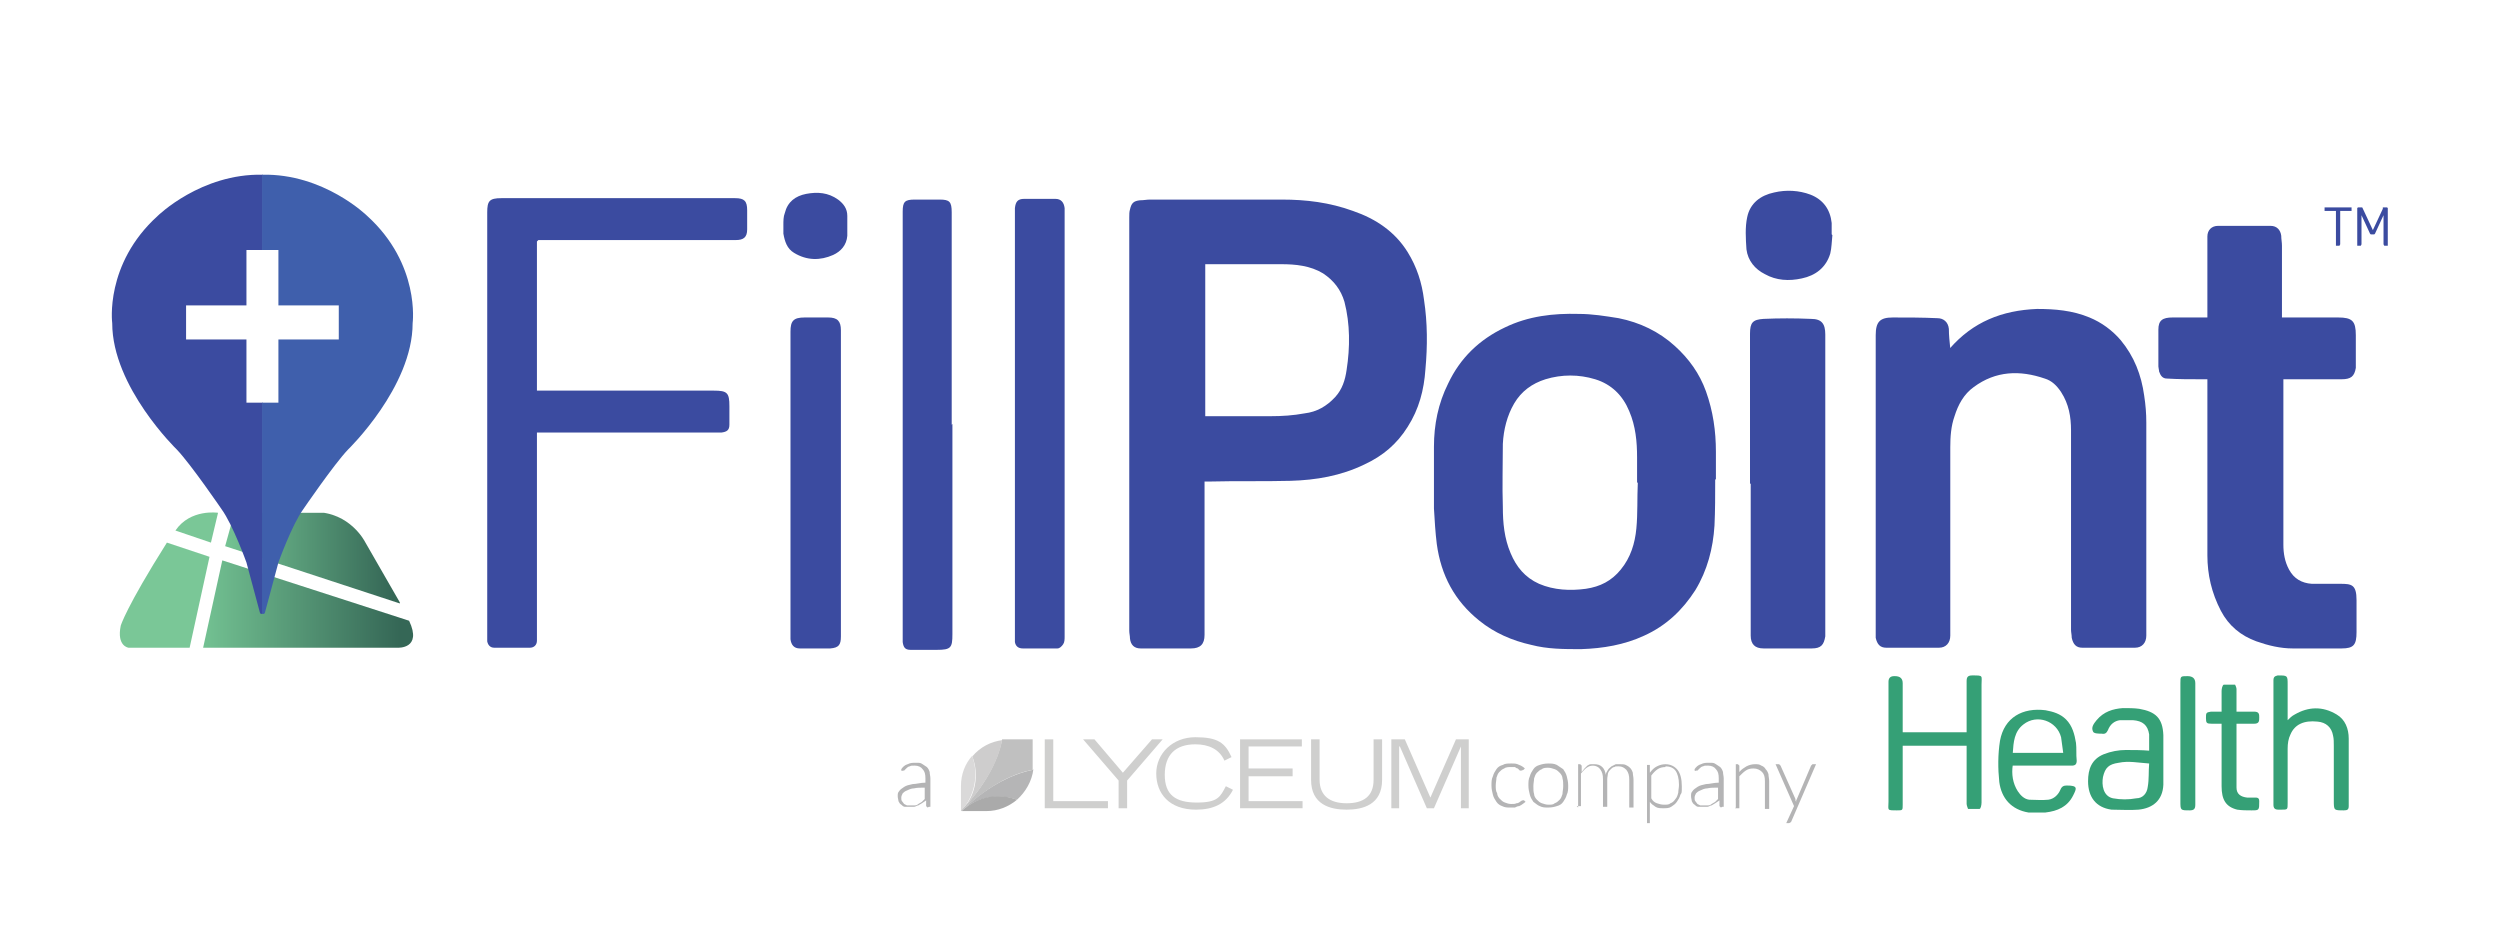
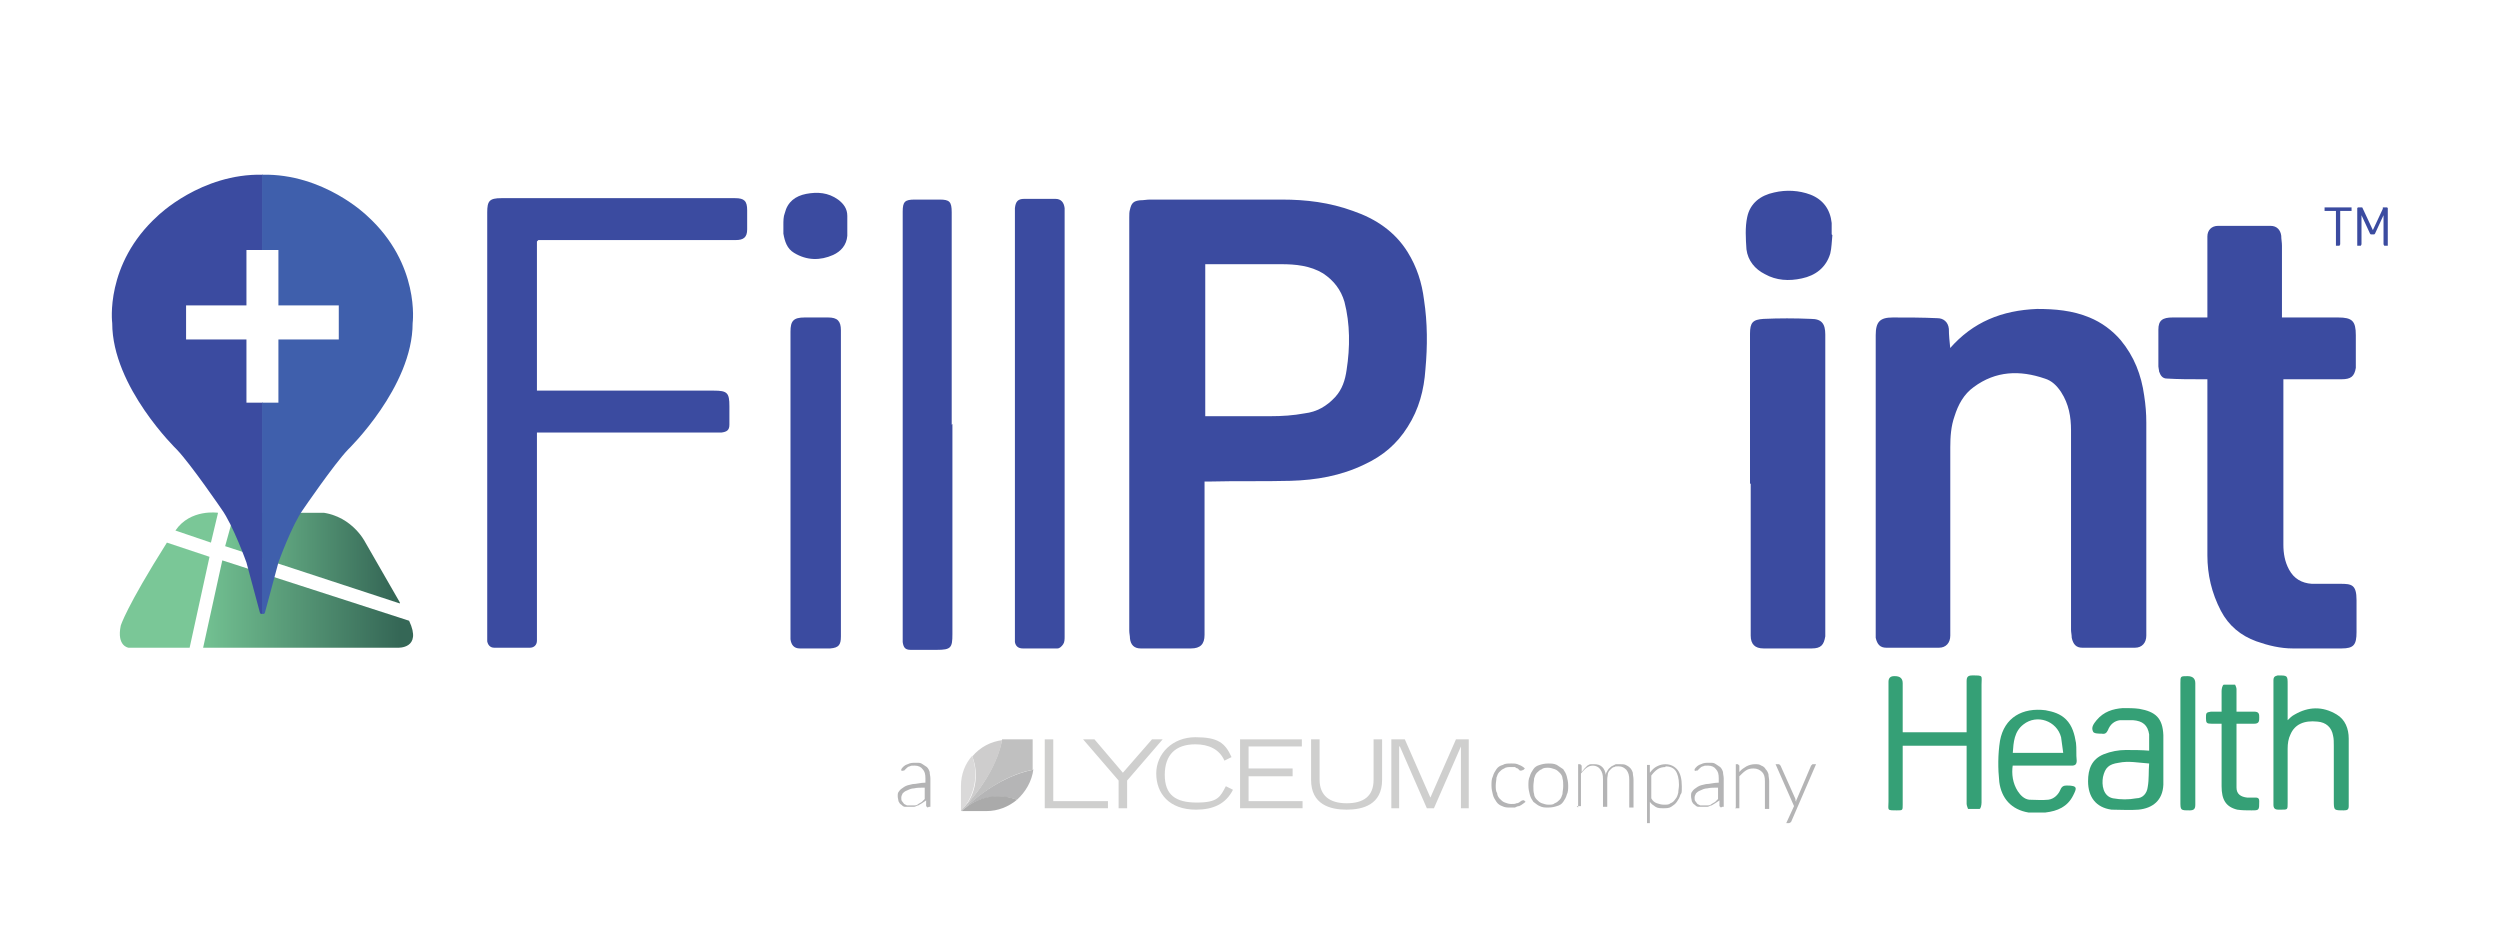
<svg xmlns="http://www.w3.org/2000/svg" viewBox="0 0 352 131">
  <defs>
    <style>      .cls-1 {        fill: none;      }      .cls-2 {        fill: #cecdcd;      }      .cls-3 {        fill: #b4b4b5;      }      .cls-4 {        fill: url(#linear-gradient-2);      }      .cls-5 {        fill: #3f5fac;      }      .cls-6 {        fill: #aaa;      }      .cls-7 {        fill: #7ac797;      }      .cls-8 {        fill: url(#linear-gradient);      }      .cls-9 {        fill: #dad9d9;      }      .cls-10 {        clip-path: url(#clippath-1);      }      .cls-11 {        fill: #35a076;      }      .cls-12 {        fill: #cfcfce;      }      .cls-13 {        fill: silver;      }      .cls-14 {        fill: #b5b5b6;      }      .cls-15 {        fill: #3b4ba0;      }      .cls-16 {        clip-path: url(#clippath);      }    </style>
    <clipPath id="clippath">
      <path class="cls-1" d="M28.6,91.2h27.4s3.5.2,1.6-3.8l-26.3-8.5-2.7,12.3Z" />
    </clipPath>
    <linearGradient id="linear-gradient" x1="23.7" y1="109" x2="25.6" y2="109" gradientTransform="translate(-335.4 1758.3) scale(15.3 -15.3)" gradientUnits="userSpaceOnUse">
      <stop offset="0" stop-color="#76c695" />
      <stop offset="1" stop-color="#356756" />
      <stop offset="1" stop-color="#356756" />
    </linearGradient>
    <clipPath id="clippath-1">
      <path class="cls-1" d="M43.4,72.2h-10.4l-1.3,4.7,24.7,8.1-5-8.7s-2.1-4.2-7.1-4.2-.6,0-.9,0" />
    </clipPath>
    <linearGradient id="linear-gradient-2" x1="28.5" y1="105" x2="30.4" y2="105" gradientTransform="translate(-333.8 1425.9) scale(12.8 -12.8)" gradientUnits="userSpaceOnUse">
      <stop offset="0" stop-color="#76c695" />
      <stop offset="1" stop-color="#356756" />
      <stop offset="1" stop-color="#356756" />
    </linearGradient>
  </defs>
  <g>
    <g id="Layer_1">
      <g>
        <g>
          <path class="cls-15" d="M169.6,67.9v.8c0,6.7,0,13.4,0,20.1,0,.2,0,.4,0,.6,0,1.3-.6,1.9-1.9,1.9-2.4,0-4.8,0-7.1,0-.9,0-1.4-.5-1.5-1.4,0-.4-.1-.7-.1-1.1,0-19.4,0-38.8,0-58.2,0-.4,0-.8.1-1.1.2-.9.5-1.2,1.4-1.3.5,0,1-.1,1.4-.1,6.2,0,12.4,0,18.6,0,3.4,0,6.7.4,10,1.6,3.2,1.1,5.9,2.9,7.7,5.8,1.3,2.1,2,4.3,2.3,6.7.5,3.3.5,6.5.2,9.8-.2,2.9-.9,5.6-2.5,8.1-1.5,2.4-3.5,4.1-6.1,5.3-3.3,1.6-6.8,2.2-10.4,2.3-3.8.1-7.6,0-11.4.1-.2,0-.4,0-.7,0M169.7,37.2v21.4h.7c2.8,0,5.6,0,8.5,0,1.6,0,3.2-.1,4.8-.4,1.7-.2,3.1-1,4.3-2.3,1-1.1,1.4-2.4,1.6-3.8.5-3.2.5-6.5-.3-9.6-.5-1.7-1.5-3-3-4-1.8-1.1-3.9-1.3-5.9-1.3-3.3,0-6.7,0-10,0h-.6Z" />
          <path class="cls-15" d="M274.5,49.1c3.3-3.8,7.4-5.4,12.3-5.6,2.5,0,5,.2,7.4,1.2,1.7.7,3.2,1.8,4.4,3.2,1.9,2.3,2.9,4.9,3.3,7.8.2,1.3.3,2.5.3,3.8,0,9.7,0,19.4,0,29.1s0,.6,0,.9c0,1-.6,1.7-1.6,1.7-2.5,0-4.9,0-7.4,0-.9,0-1.3-.5-1.5-1.4,0-.4-.1-.8-.1-1.1,0-9.4,0-18.7,0-28.1,0-1.9-.3-3.7-1.4-5.4-.6-.9-1.3-1.6-2.3-1.9-3.5-1.2-6.9-1.1-10,1.2-1.4,1-2.2,2.5-2.7,4.1-.5,1.4-.6,2.9-.6,4.4,0,8.4,0,16.9,0,25.3,0,.4,0,.8,0,1.2,0,1-.6,1.7-1.6,1.7-2.5,0-4.9,0-7.4,0-.9,0-1.3-.5-1.5-1.4,0-.3,0-.6,0-1,0-13.9,0-27.8,0-41.6,0-1.9.6-2.5,2.4-2.5,2.1,0,4.2,0,6.3.1.8,0,1.5.5,1.6,1.5,0,.9.1,1.8.2,2.8" />
-           <path class="cls-15" d="M241.5,67.5c0,2.2,0,4.4-.1,6.5-.2,3.2-1,6.3-2.7,9.1-1.8,2.8-4.1,5-7.2,6.4-2.8,1.3-5.8,1.8-8.9,1.9-2.4,0-4.7,0-7-.6-2.7-.6-5.2-1.7-7.3-3.4-3.5-2.8-5.4-6.4-6-10.8-.2-1.6-.3-3.3-.4-5,0-2.9,0-5.8,0-8.7,0-3.1.6-6.1,2-8.9,1.7-3.6,4.4-6.2,8-7.9,3.3-1.6,6.8-2,10.4-1.9,1.9,0,3.7.3,5.6.6,3,.6,5.7,1.9,7.9,3.9,2,1.8,3.5,3.9,4.4,6.4,1,2.8,1.4,5.6,1.4,8.5,0,1.3,0,2.6,0,3.9M230.5,67.9h0c0-1.2,0-2.4,0-3.5,0-2.2-.2-4.4-1.1-6.5-.9-2.2-2.5-3.8-4.8-4.5-2.3-.7-4.7-.7-7,0-1.9.6-3.4,1.7-4.4,3.4-1,1.7-1.5,3.7-1.6,5.7,0,3-.1,5.9,0,8.9,0,2.2.2,4.4,1.1,6.5.8,1.9,2,3.4,4,4.3,2.1.9,4.4,1,6.6.7,2-.3,3.6-1.1,4.9-2.7,1.4-1.7,2-3.7,2.2-5.8.2-2.1.1-4.3.2-6.4" />
          <path class="cls-15" d="M321.4,44.7h7.8c2,0,2.5.5,2.5,2.5s0,2.7,0,4.1c0,.2,0,.4,0,.5-.2,1.2-.7,1.6-2,1.6-2.5,0-5,0-7.4,0h-.8v.7c0,7.5,0,15.1,0,22.6,0,1.2.2,2.4.8,3.5.7,1.3,1.8,1.9,3.2,2,1.3,0,2.7,0,4,0,1.6,0,2.3.1,2.3,2.3,0,1.5,0,3,0,4.5h0c0,1.8-.4,2.3-2.1,2.3-2.3,0-4.6,0-6.9,0-1.7,0-3.4-.4-5.1-1-2.2-.8-3.9-2.2-5-4.3-1.3-2.5-1.9-5.1-1.9-7.8,0-8,0-15.9,0-23.9v-.9c-.3,0-.6,0-.8,0-1.6,0-3.3,0-4.9-.1-.6,0-.9-.4-1.1-1,0-.2-.1-.5-.1-.7,0-1.7,0-3.5,0-5.2,0-1.3.6-1.7,2-1.7,1.4,0,2.8,0,4.2,0h.7v-.8c0-3.1,0-6.2,0-9.2,0-.5,0-1,0-1.4,0-.9.6-1.5,1.5-1.5,2.5,0,5,0,7.4,0,.9,0,1.4.6,1.5,1.4,0,.5.1.9.1,1.4,0,3.1,0,6.3,0,9.4v.7Z" />
          <path class="cls-15" d="M75.6,34v21h24.9c1.9,0,2.2.3,2.2,2.2,0,.9,0,1.7,0,2.6,0,.8-.4,1-1.1,1.1-.4,0-.8,0-1.1,0-8,0-16,0-24,0h-.9v.8c0,9.1,0,18.1,0,27.2,0,.4,0,.9,0,1.3,0,.6-.4,1-1,1-1.7,0-3.3,0-5,0-.6,0-.9-.4-1-.9,0-.3,0-.6,0-.9,0-19.8,0-39.6,0-59.5,0-1.6.3-2,2-2,10.9,0,21.7,0,32.6,0h.3c1.3,0,1.7.4,1.7,1.7,0,.9,0,1.8,0,2.7,0,1.1-.5,1.5-1.6,1.5h-27.8Z" />
          <path class="cls-15" d="M246.4,68.1v-20.4c0-.2,0-.5,0-.7,0-1.6.4-2,1.9-2.1,2.2-.1,4.4-.1,6.7,0,1.5,0,2,.7,2,2.2,0,3,0,6,0,8.9,0,10.9,0,21.9,0,32.8,0,.3,0,.5,0,.8-.2,1.2-.6,1.7-1.9,1.7-2.3,0-4.6,0-6.8,0-1.2,0-1.8-.6-1.8-1.8,0-5.5,0-11,0-16.5,0-1.6,0-3.2,0-4.9" />
          <path class="cls-15" d="M149.9,59.8c0,9.9,0,19.9,0,29.8,0,.4,0,.8-.2,1.1-.2.3-.5.6-.8.6-1.6,0-3.2,0-4.9,0-.6,0-1-.3-1.1-.9,0-.3,0-.6,0-1,0-19.8,0-39.6,0-59.4s0-.4,0-.7c.1-.9.4-1.3,1.3-1.3,1.5,0,3,0,4.4,0,.8,0,1.2.5,1.3,1.3,0,.2,0,.4,0,.5v29.8Z" />
          <path class="cls-15" d="M134.1,59.7v29.6c0,1.9-.2,2.2-2.2,2.2-1.2,0-2.4,0-3.7,0-.8,0-1-.4-1.1-1.1,0-.2,0-.4,0-.5V29.8c0-1.4.3-1.7,1.7-1.7,1.2,0,2.4,0,3.5,0,1.4,0,1.7.3,1.7,1.8,0,.7,0,1.4,0,2.2v27.7Z" />
          <path class="cls-15" d="M111.3,68.1v-21.4c0-1.5.4-2,2-2,1.1,0,2.2,0,3.3,0,1.3,0,1.8.5,1.8,1.8,0,14.4,0,28.8,0,43.1,0,1.2-.3,1.6-1.5,1.7-1.4,0-2.8,0-4.3,0-.8,0-1.2-.5-1.3-1.3,0-.2,0-.4,0-.6v-21.3" />
          <path class="cls-15" d="M258,33.1c-.1.9-.1,1.8-.3,2.6-.6,2-2.1,3.1-4,3.5-1.8.4-3.6.3-5.2-.6-1.4-.7-2.4-1.9-2.6-3.5-.1-1.5-.2-3.1.1-4.5.4-2,1.9-3.1,3.8-3.5,1.7-.4,3.5-.3,5.1.3,1.8.7,2.8,2.1,3,4,0,.5,0,1.1,0,1.6h0" />
          <path class="cls-11" d="M276.9,105h-9v.7c0,2.5,0,5,0,7.6,0,.8,0,.8-.8.8-1.5,0-1.2,0-1.2-1.2,0-5.6,0-11.2,0-16.9q0-.8.8-.8h.1q1.1,0,1.1,1v6.9h9v-.7c0-2.2,0-4.3,0-6.5,0-.6.2-.8.8-.8,1.6,0,1.3,0,1.3,1.3,0,5.5,0,11,0,16.6,0,.3-.1.9-.3.9-.5,0-1.1,0-1.6,0,0,0-.2-.5-.2-.7,0-2.5,0-5,0-7.5v-.7Z" />
          <path class="cls-11" d="M322,101.5c.4-.4.7-.7,1.1-.9,1.9-1.1,3.9-1.2,5.9,0,1.2.7,1.7,2,1.7,3.4,0,3.2,0,6.3,0,9.5,0,.5-.2.6-.7.6-1.4,0-1.4,0-1.4-1.4,0-2.6,0-5.1,0-7.7,0-.5,0-1-.1-1.4-.2-1.2-1-1.9-2.2-2-1.9-.2-3.2.4-3.8,1.8-.3.6-.4,1.3-.4,2,0,2.6,0,5.2,0,7.7,0,.9,0,.9-.9.9h-.4c-.5,0-.7-.2-.7-.7,0-5.8,0-11.7,0-17.5,0-.5.2-.6.6-.7,1.4,0,1.4,0,1.4,1.3,0,1.5,0,2.9,0,4.4,0,.2,0,.4,0,.7" />
          <path class="cls-11" d="M302.6,105.7c0-.8,0-1.6,0-2.3-.2-1.3-.9-1.9-2.3-2-.6,0-1.2,0-1.8,0-.8.1-1.4.6-1.7,1.4-.2.4-.4.6-.9.5-.4,0-1.1,0-1.2-.3-.3-.6.1-1.1.5-1.6,1-1.2,2.3-1.6,3.7-1.7.8,0,1.6,0,2.3.1,2.3.4,3.3,1.3,3.4,3.7,0,2.3,0,4.7,0,7-.1,2.2-1.5,3.3-3.5,3.5-1.2.1-2.5,0-3.8,0-2.2-.3-3.3-1.8-3.3-4,0-1.7.5-3.1,2.2-3.8,1-.4,2.1-.6,3.1-.6,1.1,0,2.2,0,3.4.1M302.6,107.5c-1.5-.1-2.9-.4-4.3-.1-1.4.2-1.9.7-2.2,2-.2,1.1,0,2.7,1.4,3,1.1.2,2.2.2,3.3,0,.9,0,1.5-.7,1.6-1.6.2-1.1.1-2.2.2-3.3" />
          <path class="cls-11" d="M283.4,107.7c-.2,1.3,0,2.6.7,3.7.4.6.9,1.1,1.6,1.2.9,0,1.8.1,2.7,0,.8-.1,1.4-.7,1.7-1.4.2-.5.5-.6.9-.6,1.6,0,1.4.4.9,1.4-.8,1.6-2.2,2.2-3.9,2.4-.8,0-1.6,0-2.4,0-2.4-.4-3.8-2-4.1-4.3-.2-1.9-.2-3.9.1-5.8.6-3.3,3.2-4.7,6.4-4.3,1.1.2,2.1.5,2.9,1.3.9.9,1.2,2.1,1.4,3.3.1.8,0,1.6.1,2.5,0,.5-.2.7-.7.7-.9,0-1.7,0-2.6,0h-5.8M290.5,106c-.1-.8-.2-1.5-.3-2.2-.6-2.3-3.4-3.3-5.3-1.8-1.3,1-1.4,2.5-1.5,4h7.1Z" />
          <path class="cls-15" d="M110.3,31.7c0-.6,0-1.2.2-1.7.4-1.6,1.5-2.4,3-2.7,1.6-.3,3.1-.2,4.5.8.8.6,1.3,1.3,1.3,2.3,0,.9,0,1.9,0,2.8-.1,1.3-.9,2.2-2,2.7-1.8.8-3.7.8-5.5-.3-1-.6-1.3-1.6-1.5-2.7,0-.4,0-.8,0-1.2h0" />
          <path class="cls-11" d="M312.8,101.9c-.5,0-1,0-1.4,0-.7,0-.8-.1-.8-.8,0-.7,0-.8.7-.9.4,0,.8,0,1.3,0h.2c0-1,0-2,0-2.9,0-.3.1-.8.3-.9.5,0,1.1,0,1.6,0,0,0,.2.4.2.6,0,1,0,2.1,0,3.2.9,0,1.7,0,2.5,0,.7,0,.7.4.7.8,0,.5,0,.9-.7.9-.8,0-1.6,0-2.5,0v.6c0,2.6,0,5.1,0,7.7,0,.2,0,.5,0,.7,0,.9.6,1.3,1.5,1.4.4,0,.8,0,1.2,0,.4,0,.5.2.5.5h0c0,1.3,0,1.3-1.1,1.3-.7,0-1.3,0-2-.1-1.6-.4-2.2-1.4-2.2-3.3,0-2.6,0-5.3,0-7.9v-.8Z" />
          <path class="cls-11" d="M309.1,104.6c0,2.9,0,5.8,0,8.7,0,.6-.2.8-.8.8-1.3,0-1.3,0-1.3-1.3v-16.6c0-1,0-1,1-1q1.1,0,1.1,1v8.4" />
          <path class="cls-7" d="M23.5,76.4l6,2-2.8,12.8h-8.6s-1.7-.2-1.1-3.1c0,0,.7-2.5,6.5-11.7" />
          <path class="cls-7" d="M24.7,74.7l5,1.7,1-4.2s-3.9-.6-6,2.5" />
        </g>
        <g class="cls-16">
          <rect class="cls-8" x="28.6" y="78.9" width="30.9" height="12.5" />
        </g>
        <g class="cls-10">
          <rect class="cls-4" x="31.6" y="72.2" width="24.7" height="12.9" />
        </g>
        <g>
          <path class="cls-15" d="M37,86.4h0s0-29.7,0-29.7h-2.3v-8.9h-8.5v-4.8h8.5v-7.8h2.3v-10.6s0,0,0,0c-8.7-.2-14.8,5.8-14.8,5.8-7.5,6.8-6.4,15.1-6.4,15.1,0,9,9.1,17.8,9.1,17.8,2,2.1,6.3,8.4,6.3,8.4,1.6,2.2,3.5,7.5,3.5,7.5l1.8,6.7c.1.6.3.6.4.5" />
          <path class="cls-5" d="M36.9,86.4h0s0-29.7,0-29.7h2.3v-8.9h8.5v-4.8h-8.5v-7.8h-2.3v-10.6s0,0,0,0c8.7-.2,14.8,5.8,14.8,5.8,7.5,6.8,6.4,15.1,6.4,15.1,0,9-9.1,17.8-9.1,17.8-2,2.1-6.3,8.4-6.3,8.4-1.6,2.2-3.5,7.5-3.5,7.5l-1.8,6.7c-.1.6-.3.6-.4.5" />
          <polyline class="cls-15" points="328.9 34.4 328.9 29.7 327.4 29.7 327.3 29.7 327.3 29.6 327.3 29.4 327.3 29.2 327.4 29.2 330.9 29.2 331.1 29.2 331.1 29.4 331.1 29.6 331.1 29.7 330.9 29.7 329.5 29.7 329.5 34.4 329.4 34.6 329.3 34.6 329 34.6 328.9 34.6 328.9 34.4" />
          <polyline class="cls-15" points="334.2 33 333.9 33 333.8 33 333.7 32.9 332.5 30.3 332.5 34.4 332.4 34.6 332.3 34.6 332 34.6 331.9 34.6 331.9 34.4 331.9 29.4 331.9 29.3 332 29.2 332.5 29.2 332.6 29.2 332.7 29.4 334.1 32.4 335.5 29.4 335.5 29.2 335.7 29.2 336.1 29.2 336.2 29.3 336.2 29.4 336.2 34.4 336.2 34.6 336.1 34.6 335.8 34.6 335.7 34.6 335.6 34.4 335.6 30.3 334.4 32.9 334.3 33 334.2 33" />
          <path class="cls-3" d="M130.6,113.7l-.2-.2v-.8c0,0-.6.4-.6.4-.2.1-.3.2-.5.3-.2,0-.4.2-.6.2-.2,0-.4,0-.7,0s-.4,0-.6,0c-.2,0-.4-.2-.5-.3-.2-.1-.3-.3-.4-.5,0-.2-.1-.4-.1-.7s0-.5.2-.7c.1-.2.4-.4.7-.6.3-.2.7-.3,1.2-.4.5,0,1.1-.2,1.8-.2v-.6c0-.6-.1-1-.4-1.3-.2-.3-.6-.5-1.1-.5s-.5,0-.7.1c-.2,0-.4.2-.5.3l-.3.3h-.2c0,.1-.2,0-.2,0v-.2c.2-.3.5-.6.9-.7.4-.2.7-.2,1.2-.2s.6,0,.9.2c.2.1.4.3.6.4.2.2.3.4.4.7,0,.3.1.6.1.9v4h-.2ZM128.2,113.4c.2,0,.5,0,.6,0,.2,0,.4-.1.5-.2l.5-.3.4-.4v-1.6c-.6,0-1.1,0-1.5.1-.4,0-.8.2-1,.3-.3.1-.5.3-.6.4-.1.2-.2.4-.2.6s0,.4.1.5l.3.4.4.2h.5" />
          <path class="cls-3" d="M214.2,108.5h0c0,0,0,0,0,0h-.2c0,0-.3-.3-.3-.3-.1,0-.3-.1-.4-.2-.2,0-.4,0-.6,0s-.7,0-.9.2c-.3.1-.5.3-.7.5-.2.2-.3.5-.4.8,0,.3-.1.7-.1,1.1s0,.8.2,1.1c0,.3.2.6.4.8.2.2.4.4.7.5.3.1.5.2.9.2s.5,0,.7-.1c.2,0,.4-.1.5-.2l.3-.2h.2c0-.1.1,0,.1,0l.2.2-.4.3c-.1.1-.3.2-.5.3-.2,0-.4.1-.6.2-.2,0-.4,0-.7,0-.4,0-.7,0-1.1-.2-.3-.1-.6-.3-.8-.6-.2-.3-.4-.6-.5-1-.1-.4-.2-.8-.2-1.3s0-.9.2-1.3c.1-.4.3-.7.5-1,.2-.3.5-.5.9-.6.3-.2.7-.2,1.2-.2s.7,0,1.1.2c.3.1.6.3.8.5l-.2.2Z" />
          <path class="cls-3" d="M218,107.5c.4,0,.8,0,1.2.2.3.2.6.4.9.6.2.3.4.6.5,1,.1.4.2.8.2,1.3s0,.9-.2,1.3c-.1.4-.3.7-.5,1-.2.3-.5.5-.9.6-.3.1-.7.2-1.2.2s-.8,0-1.2-.2c-.3-.1-.6-.4-.9-.6-.2-.3-.4-.6-.5-1-.1-.4-.2-.8-.2-1.3s0-.9.2-1.3c.1-.4.3-.7.5-1,.2-.3.5-.5.9-.6.3-.1.7-.2,1.2-.2M218,113.3c.4,0,.7,0,.9-.2.3-.1.5-.3.7-.5s.3-.5.4-.8c0-.3.1-.7.1-1.1s0-.8-.1-1.1c0-.3-.2-.6-.4-.8-.2-.2-.4-.4-.7-.5-.3-.1-.6-.2-.9-.2s-.7,0-.9.2c-.3.1-.5.3-.7.5-.2.2-.3.5-.4.8,0,.3-.1.7-.1,1.1s0,.8.1,1.1c0,.3.2.6.4.8.2.2.4.4.7.5.3.1.6.2.9.2" />
          <path class="cls-3" d="M222.2,113.7v-6.1h.3l.2.2v.9c0,0,.4-.5.4-.5l.4-.4c.2-.1.3-.2.5-.2.2,0,.4,0,.5,0,.4,0,.8.1,1.1.4.3.3.4.6.5,1.1,0-.3.2-.5.3-.7.1-.2.3-.3.5-.5.2-.1.4-.2.6-.3.2,0,.4,0,.6,0,.3,0,.6,0,.8.1.2.1.4.2.6.4.2.2.3.4.4.7,0,.3.1.6.1,1v3.9h-.6v-3.9c0-.6-.1-1-.4-1.4-.3-.3-.6-.5-1.1-.5s-.4,0-.6.1c-.2,0-.4.2-.5.3-.2.2-.3.3-.4.6,0,.2-.1.5-.1.8v3.9h-.6v-3.9c0-.6-.1-1-.4-1.4-.2-.3-.6-.5-1-.5s-.6.1-.9.3c-.3.2-.5.5-.8.8v4.6h-.6Z" />
          <path class="cls-3" d="M231.9,115.9v-8.2h.4s0,.2,0,.2v.9c.3-.4.6-.7,1-.9.4-.2.8-.3,1.2-.3.7,0,1.3.3,1.7.8.4.5.6,1.3.6,2.3s0,.9-.2,1.2c-.1.4-.3.7-.5,1-.2.3-.5.5-.8.7-.3.2-.7.2-1.1.2s-.8,0-1.1-.2c-.3-.2-.6-.4-.8-.7v3h-.6ZM234.5,108c-.4,0-.8.1-1.1.3-.3.2-.6.5-.9.9v3.2c.2.4.5.6.8.7.3.1.6.2,1,.2s.7,0,.9-.2c.3-.1.5-.3.7-.6.2-.2.3-.5.4-.9,0-.3.1-.7.1-1.1,0-.9-.2-1.6-.5-2-.3-.4-.8-.6-1.4-.6" />
          <path class="cls-3" d="M242.3,113.7l-.2-.2v-.8c0,0-.6.4-.6.4-.2.1-.3.2-.5.3-.2,0-.4.2-.6.2-.2,0-.4,0-.7,0s-.4,0-.6,0c-.2,0-.4-.2-.5-.3-.2-.1-.3-.3-.4-.5,0-.2-.1-.4-.1-.7s0-.5.2-.7c.1-.2.4-.4.7-.6.3-.2.7-.3,1.2-.4.5,0,1.1-.2,1.8-.2v-.6c0-.6-.1-1-.4-1.3-.2-.3-.6-.5-1.1-.5s-.5,0-.7.1c-.2,0-.4.2-.5.3l-.3.3h-.2c0,.1-.2,0-.2,0v-.2c.2-.3.5-.6.9-.7.4-.2.7-.2,1.2-.2s.6,0,.9.2c.2.1.4.3.6.4.2.2.3.4.4.7,0,.3.1.6.1.9v4h-.2ZM239.9,113.4c.2,0,.5,0,.6,0,.2,0,.4-.1.5-.2l.5-.3.4-.4v-1.6c-.6,0-1.1,0-1.5.1-.4,0-.8.2-1,.3-.3.1-.5.3-.6.4-.1.2-.2.4-.2.6s0,.4.1.5l.3.4.4.2h.5" />
          <path class="cls-3" d="M244.4,113.7v-6.1h.3l.2.2v.9c.3-.4.7-.6,1-.8.4-.2.8-.3,1.2-.3s.6,0,.9.2c.3.1.5.3.6.5.2.2.3.4.4.7,0,.3.1.6.1,1v3.9h-.6v-3.9c0-.6-.1-1-.4-1.3-.3-.3-.7-.5-1.2-.5s-.8.1-1.1.3c-.3.2-.6.5-.9.8v4.5h-.6Z" />
          <polygon class="cls-3" points="252.2 115.7 252.1 115.8 251.9 115.9 251.5 115.9 252.6 113.5 250 107.6 250.5 107.6 250.6 107.7 250.7 107.8 252.8 112.5 252.8 112.7 252.9 112.9 252.9 112.7 253 112.5 255 107.8 255.1 107.7 255.2 107.6 255.7 107.6 252.2 115.7" />
          <polygon class="cls-12" points="147.1 104.1 148.3 104.1 148.3 112.8 156 112.8 156 113.8 147.1 113.8 147.1 104.1" />
          <polygon class="cls-12" points="157.5 109.9 152.5 104.1 154.1 104.1 158.1 108.8 162.2 104.1 163.7 104.1 158.7 109.9 158.7 113.8 157.5 113.8 157.5 109.9" />
          <path class="cls-12" d="M173.6,111.2c-1,2-2.8,2.8-5.2,2.8-3.8,0-5.6-2.3-5.6-5.1s2.3-5.1,5.5-5.1,4.2.8,5.1,2.8l-1,.5c-.7-1.6-2.2-2.3-4.1-2.3-2.8,0-4.3,1.5-4.3,4.3s1.5,3.9,4.5,3.9,3.3-.8,4.1-2.3l1,.5Z" />
          <polygon class="cls-12" points="174.6 104.1 183.3 104.1 183.3 105.1 175.8 105.1 175.8 108.2 182 108.2 182 109.3 175.8 109.3 175.8 112.8 183.4 112.8 183.4 113.8 174.6 113.8 174.6 104.1" />
          <path class="cls-12" d="M194.6,109.8c0,3.5-2.7,4.2-5,4.2s-5-.7-5-4.2v-5.7h1.2v5.7c0,2.2,1.4,3.3,3.8,3.3s3.8-1,3.8-3.3v-5.7h1.2v5.7Z" />
          <polygon class="cls-12" points="195.9 104.1 197.8 104.1 201.4 112.3 205 104.1 206.8 104.1 206.8 113.8 205.7 113.8 205.7 105.1 205.7 105.1 201.9 113.8 200.9 113.8 197.1 105.1 197 105.1 197 113.8 195.9 113.8 195.9 104.1" />
          <path class="cls-13" d="M135.4,114.2h0c3.3-3.2,7-5.3,10-5.8,0-.3,0-.5,0-.8v-3.5h-3.5c-.3,0-.5,0-.8,0-.6,3.1-2.6,6.8-5.8,10h0Z" />
          <path class="cls-2" d="M141.2,104.2c-1.7.2-3.2,1-4.3,2.3,1,2.6.5,5.6-1.6,7.7h0c3.2-3.3,5.3-7,5.8-10" />
          <path class="cls-9" d="M136.9,106.4c-1,1.1-1.6,2.6-1.6,4.3v3.5c2-2.1,2.5-5.2,1.6-7.7" />
          <path class="cls-14" d="M145.4,108.4c-3.1.6-6.8,2.6-10,5.8h0c2.1-2,5.2-2.5,7.8-1.6,1.2-1.1,2.1-2.6,2.3-4.3" />
          <path class="cls-6" d="M135.4,114.2h3.5c1.6,0,3.1-.6,4.3-1.6-2.6-1-5.6-.5-7.8,1.6" />
        </g>
      </g>
    </g>
  </g>
</svg>